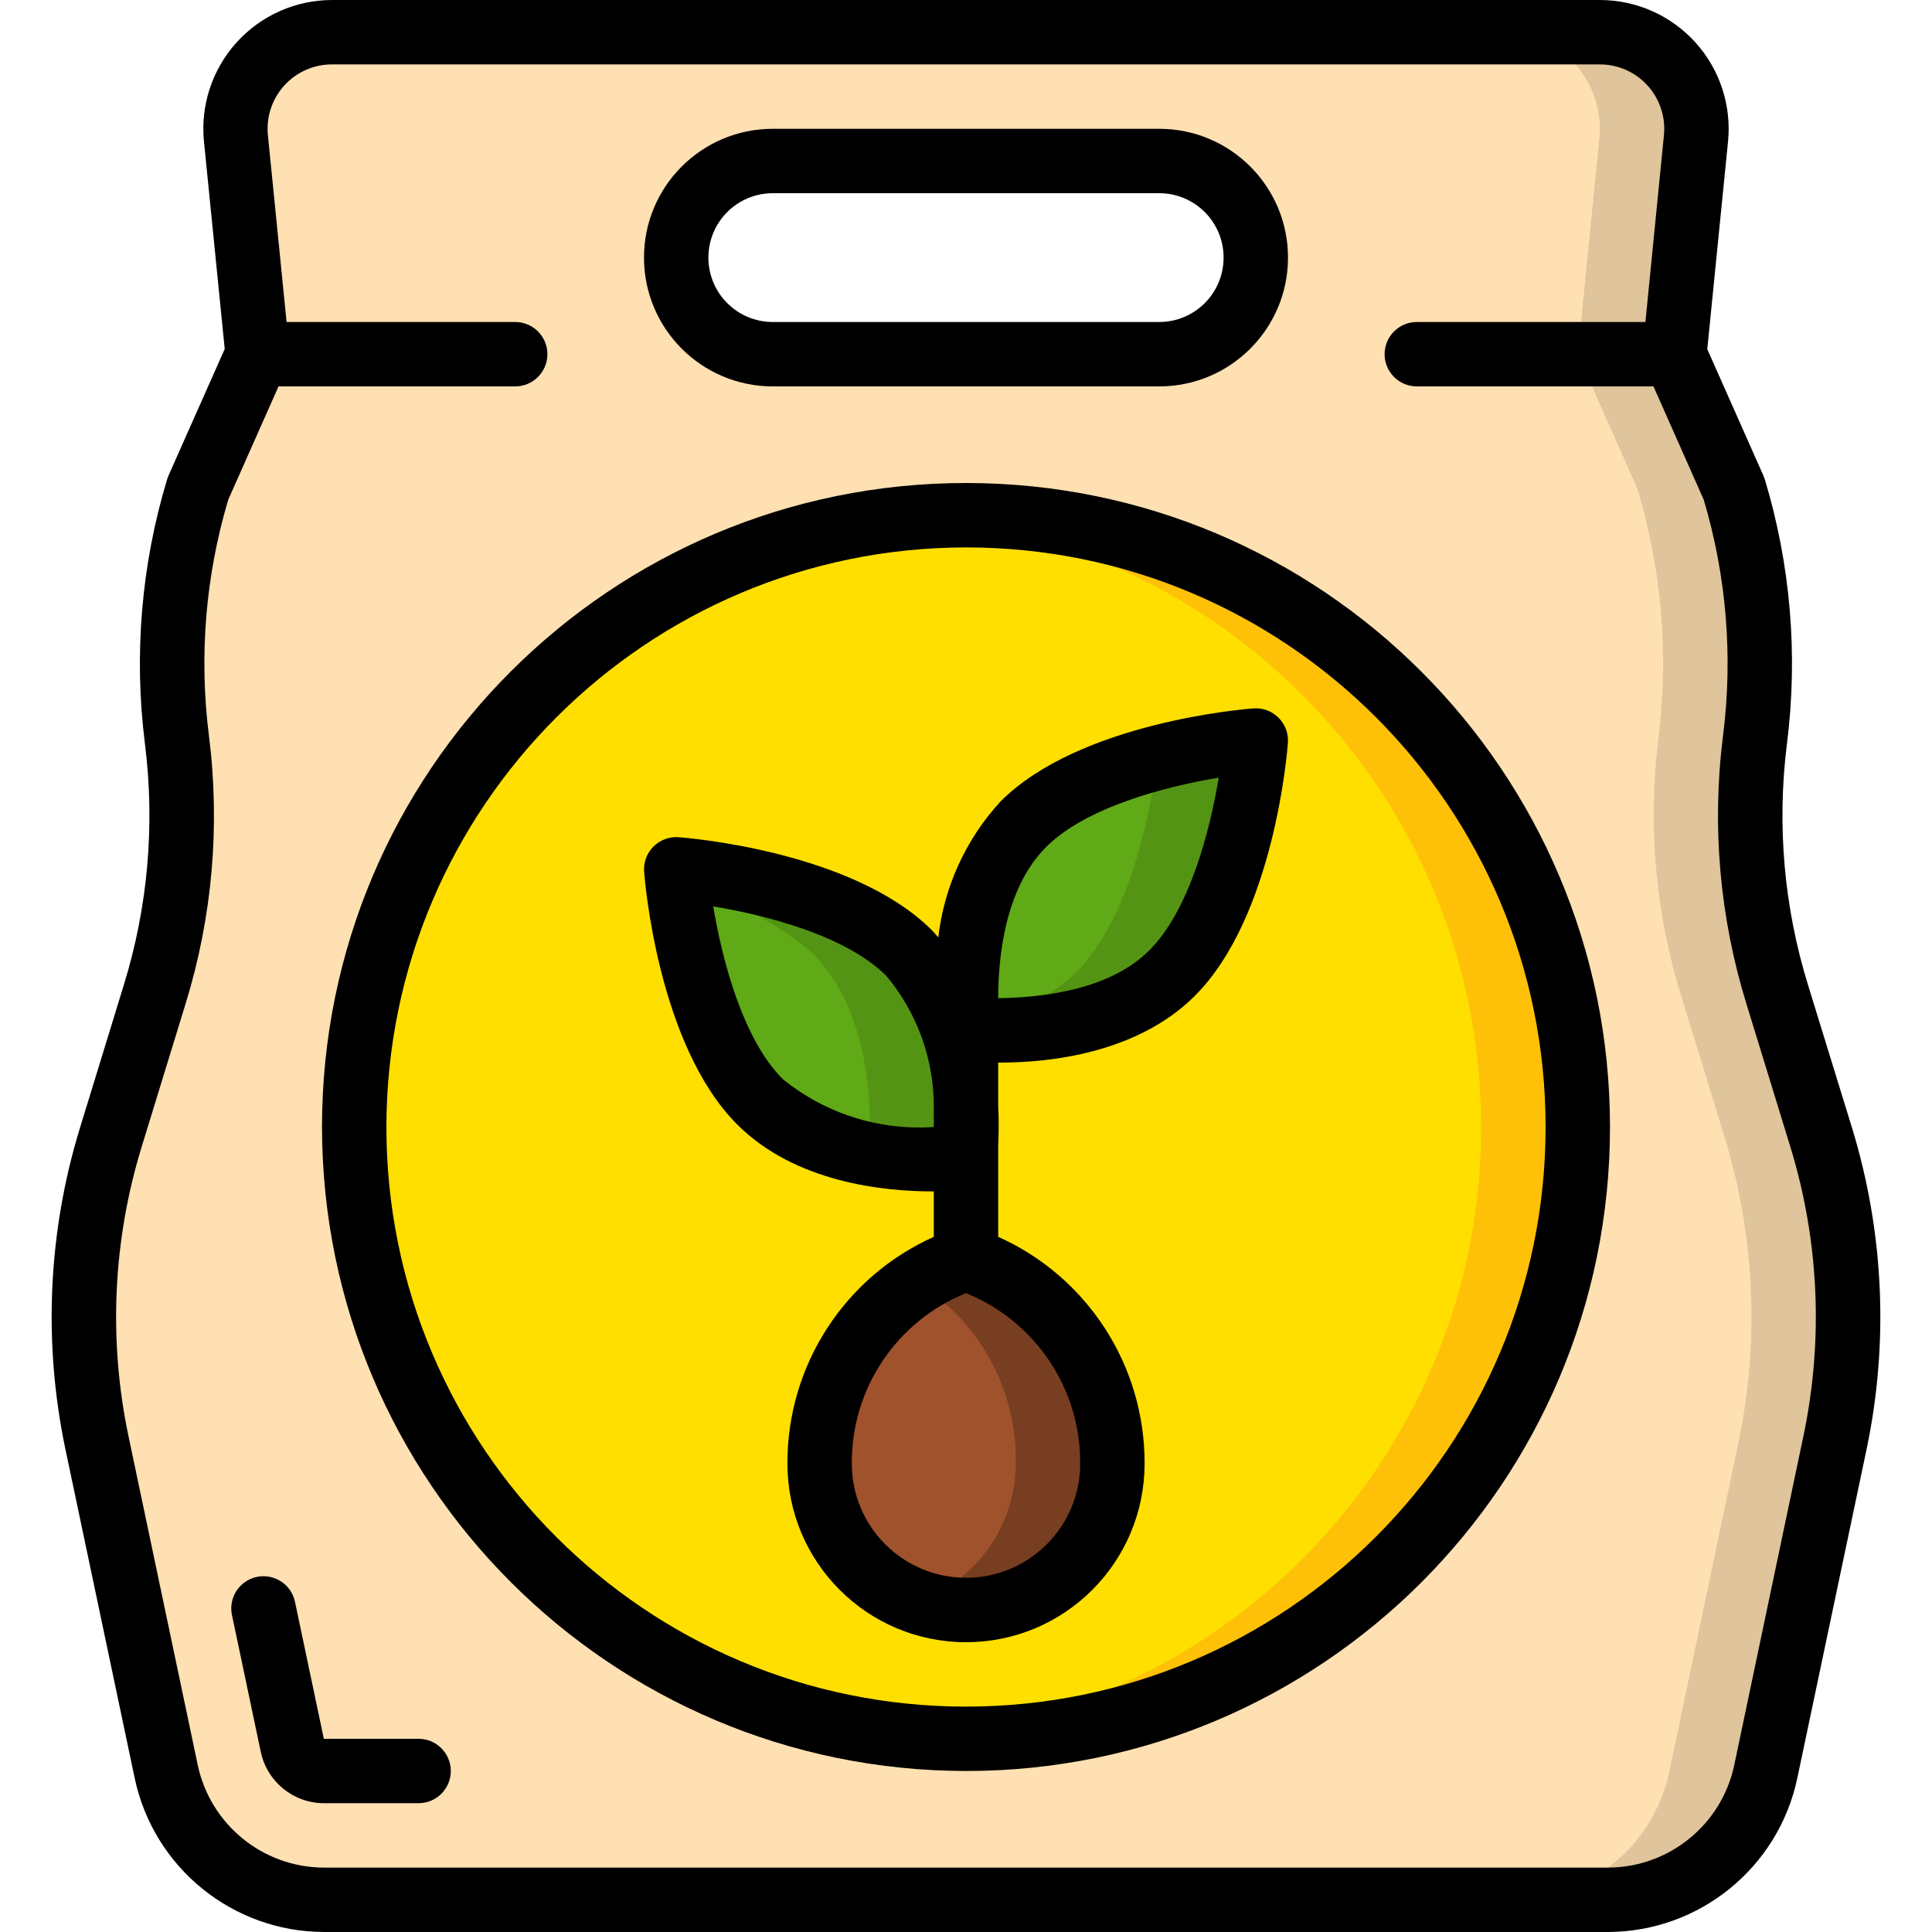
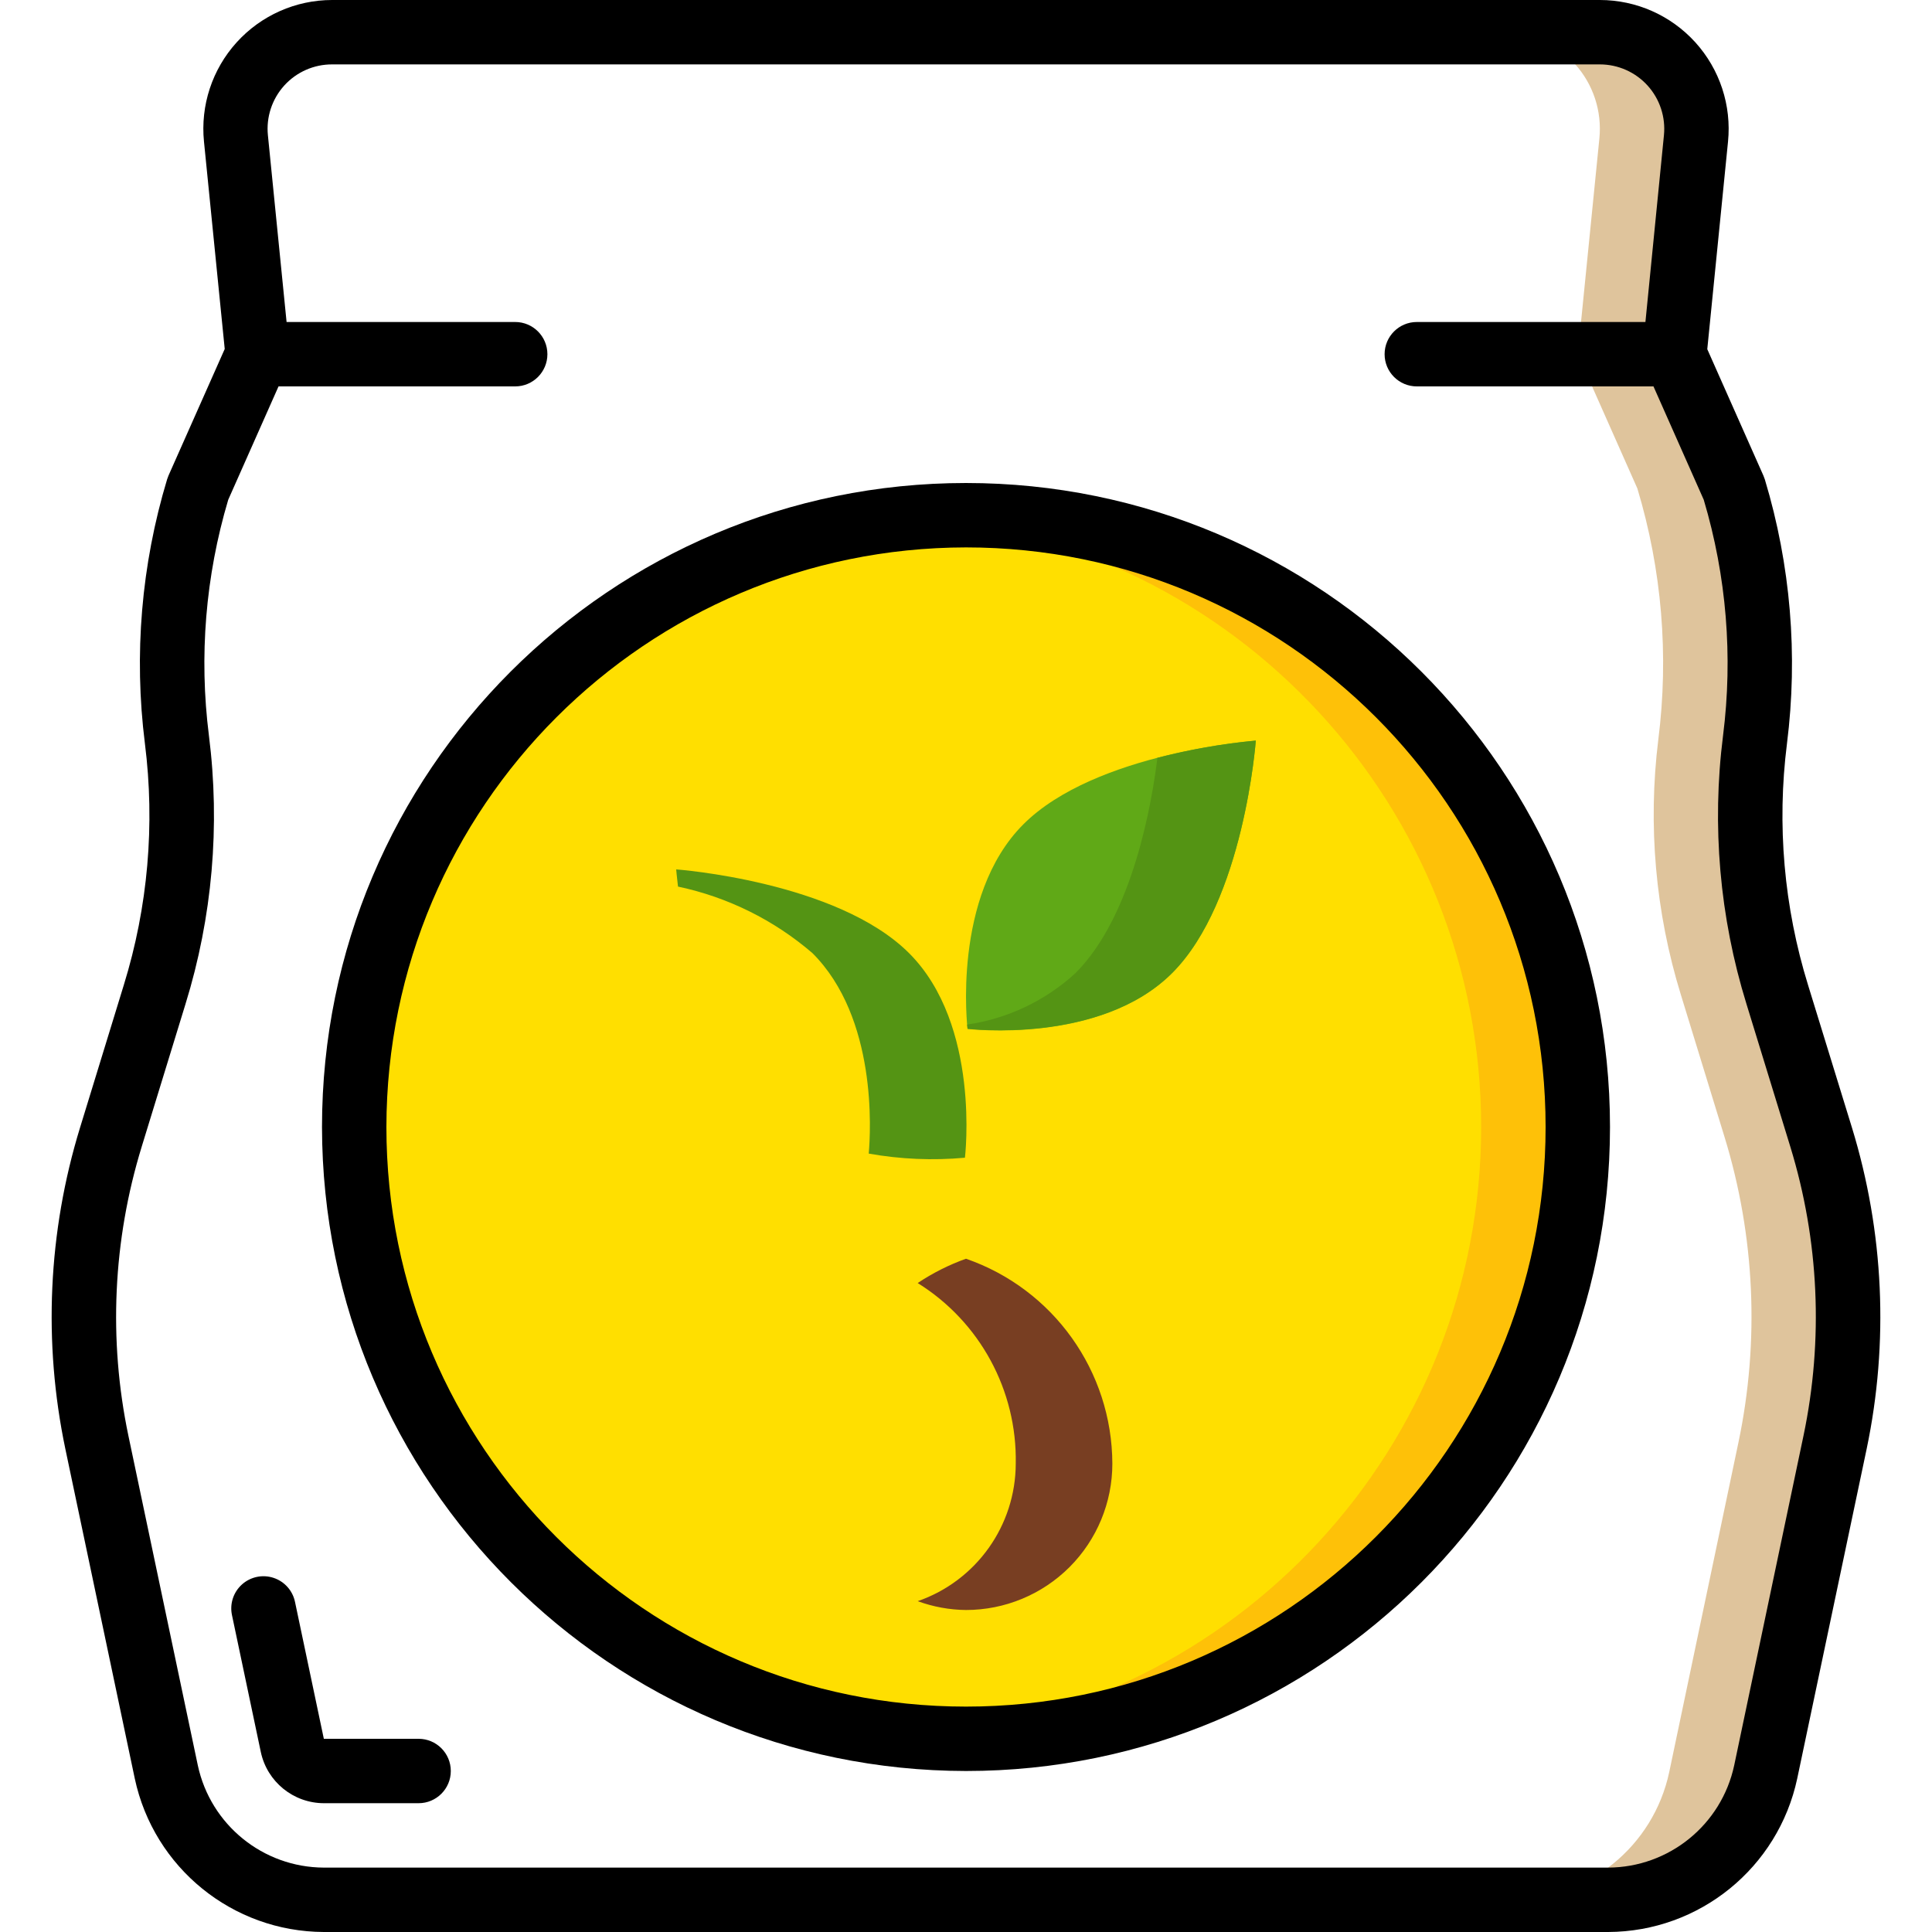
<svg xmlns="http://www.w3.org/2000/svg" height="512" viewBox="0 0 58 60" width="512">
  <g id="Page-1" fill="none" fill-rule="evenodd">
    <g id="047---Seed-Bag">
-       <path id="Shape" d="m55.56 35.32-1.36-4.43c-.79-2.561-1.028-5.26-.7-7.92.332-2.617.111-5.274-.65-7.8l-1.85-4.17.67-6.7c.085-.843-.191-1.682-.758-2.311-.568-.629-1.375-.988-2.222-.989h-39.38c-.847.001-1.654.361-2.222.989s-.843 1.468-.758 2.311l.67 6.7-1.85 4.17c-.759 2.526-.981 5.183-.65 7.8.096.77.143 1.544.14 2.32.001 1.898-.283 3.786-.84 5.6l-1.36 4.43c-.941 3.07-1.089 6.328-.43 9.47l2.15 10.24c.491 2.314 2.534 3.97 4.9 3.97h39.88c2.366-0 4.409-1.656 4.9-3.97l2.15-10.24c.659-3.142.511-6.4-.43-9.47zm-18.44-25.2c-.562.563-1.324.88-2.12.88h-12c-1.657 0-3-1.343-3-3s1.343-3 3-3h12c1.213.001 2.305.732 2.769 1.852.464 1.12.208 2.41-.649 3.268z" fill="#ffe0b2" fill-rule="nonzero" />
      <path id="Path" d="m55.56 35.32-1.36-4.43c-.79-2.561-1.028-5.26-.7-7.92.332-2.617.111-5.274-.65-7.8l-1.85-4.17.67-6.7c.085-.843-.191-1.682-.758-2.311-.568-.629-1.375-.988-2.222-.989h-3c.847.001 1.654.361 2.222.989.568.629.843 1.468.758 2.311l-.67 6.7 1.85 4.17c.761 2.526.982 5.183.65 7.8-.328 2.66-.09 5.359.7 7.92l1.36 4.43c.941 3.07 1.089 6.328.43 9.47l-2.15 10.24c-.491 2.314-2.534 3.97-4.9 3.97h3c2.366-0 4.409-1.656 4.9-3.97l2.15-10.24c.659-3.142.511-6.4-.43-9.47z" fill="#dfc49c" />
      <circle id="Oval" cx="29" cy="35" fill="#ffdf00" r="19" />
      <path id="Path" d="m29 16c-.506 0-1 .037-1.5.076 9.878.774 17.499 9.016 17.499 18.924s-7.621 18.15-17.499 18.924c.5.039.994.076 1.5.076 10.493 0 19-8.507 19-19s-8.507-19-19-19z" fill="#fec108" />
-       <path id="Path" d="m33.545 45.455c0 2.51-2.035 4.545-4.545 4.545s-4.545-2.035-4.545-4.545c.01-2.871 1.832-5.423 4.545-6.364 2.713.941 4.535 3.493 4.545 6.364z" fill="#a0522d" />
      <path id="Path" d="m29 39.091c-.529.189-1.033.443-1.5.755 1.932 1.203 3.089 3.334 3.045 5.609-.004 1.926-1.225 3.639-3.045 4.271.481.176.988.269 1.5.274 1.205 0 2.361-.479 3.214-1.331.852-.852 1.331-2.008 1.331-3.214-.01-2.871-1.832-5.423-4.545-6.364z" fill="#783e22" />
      <path id="Path" d="m30.781 25.6c-2.233 2.233-1.733 6.354-1.733 6.354s4.121.5 6.354-1.733 2.598-7.221 2.598-7.221-4.986.365-7.219 2.6z" fill="#60a917" />
      <path id="Path" d="m34.944 23.536c-.164 1.342-.752 4.894-2.542 6.683-.936.86-2.109 1.417-3.367 1.6.007.077.013.129.013.129s4.121.5 6.354-1.733 2.598-7.215 2.598-7.215c-1.031.096-2.053.276-3.056.536z" fill="#549414" />
-       <path id="Path" d="m27.231 29.6c2.237 2.233 1.736 6.354 1.736 6.354s-4.128.5-6.365-1.733-2.602-7.221-2.602-7.221 4.994.365 7.231 2.6z" fill="#60a917" />
      <path id="Path" d="m27.231 29.6c-2.237-2.235-7.231-2.6-7.231-2.6s.015.2.056.534c1.543.326 2.98 1.037 4.175 2.066 2.013 2.009 1.81 5.536 1.748 6.226.986.176 1.991.219 2.988.128 0 0 .501-4.123-1.736-6.354z" fill="#549414" />
      <g fill="#000">
        <path id="Shape" d="m1.03 45 2.156 10.236c.593 2.771 3.037 4.754 5.871 4.764h39.886c2.834-.01 5.278-1.993 5.871-4.764l2.156-10.236c.694-3.31.537-6.741-.454-9.974l-1.365-4.433c-.75-2.425-.973-4.982-.655-7.5.347-2.751.114-5.545-.686-8.2-.013-.041-.028-.08-.044-.118l-1.745-3.931.644-6.444c.113-1.125-.255-2.245-1.013-3.083-.758-.838-1.836-1.317-2.967-1.317h-39.37c-1.13-0-2.208.478-2.967 1.317-.758.838-1.127 1.958-1.013 3.083l.644 6.438-1.745 3.929c-.016.038-.031.077-.044.118-.802 2.657-1.037 5.452-.69 8.205.318 2.518.095 5.075-.655 7.5l-1.361 4.435c-.992 3.233-1.148 6.665-.454 9.975zm2.37-9.387 1.361-4.433c.834-2.696 1.082-5.539.727-8.338-.311-2.456-.107-4.95.6-7.322l1.562-3.52h7.35c.552 0 1-.448 1-1s-.448-1-1-1h-7.1l-.58-5.8c-.057-.563.128-1.124.508-1.544.38-.419.92-.658 1.487-.656h39.37c.565-0 1.104.239 1.483.658s.563.979.507 1.542l-.575 5.8h-7.1c-.552 0-1 .448-1 1s.448 1 1 1h7.35l1.561 3.52c.707 2.372.911 4.866.6 7.322-.355 2.799-.107 5.642.727 8.338l1.362 4.433c.893 2.909 1.033 5.996.409 8.974l-2.152 10.237c-.396 1.847-2.025 3.169-3.914 3.176h-39.886c-1.889-.007-3.518-1.329-3.914-3.176l-2.156-10.237c-.623-2.978-.481-6.066.413-8.974z" fill-rule="nonzero" />
        <path id="Path" d="m7.1 54.412c.198.924 1.012 1.585 1.957 1.588h2.943c.552 0 1-.448 1-1s-.448-1-1-1h-2.943l-.894-4.245c-.071-.353-.325-.64-.667-.753-.341-.113-.717-.034-.984.207-.267.241-.384.607-.306.958z" />
-         <path id="Shape" d="m23 12h12c2.209 0 4-1.791 4-4s-1.791-4-4-4h-12c-2.209 0-4 1.791-4 4s1.791 4 4 4zm0-6h12c1.105 0 2 .895 2 2s-.895 2-2 2h-12c-1.105 0-2-.895-2-2s.895-2 2-2z" fill-rule="nonzero" />
        <path id="Shape" d="m29 55c11.046 0 20-8.954 20-20s-8.954-20-20-20-20 8.954-20 20c.013 11.04 8.96 19.987 20 20zm0-38c9.941 0 18 8.059 18 18s-8.059 18-18 18-18-8.059-18-18c.012-9.936 8.064-17.988 18-18z" fill-rule="nonzero" />
-         <path id="Shape" d="m27.964 37h.036v1.411c-2.775 1.242-4.557 4.003-4.546 7.043 0 3.063 2.483 5.546 5.546 5.546s5.546-2.483 5.546-5.546c.011-3.04-1.771-5.801-4.546-7.043v-2.846c.016-.3.024-.727 0-1.223v-1.342h.049c1.526 0 4.264-.279 6.06-2.075 2.468-2.467 2.872-7.634 2.888-7.853.022-.29-.084-.575-.289-.781-.205-.206-.49-.312-.781-.291-.219.016-5.386.42-7.853 2.888-1.075 1.168-1.753 2.647-1.935 4.224-.067-.075-.128-.153-.2-.225-2.472-2.468-7.646-2.871-7.866-2.887-.289-.02-.573.086-.779.29-.206.205-.312.49-.29.78.016.219.421 5.386 2.893 7.854 1.797 1.798 4.539 2.076 6.067 2.076zm4.582 8.453c0 1.958-1.588 3.546-3.546 3.546s-3.546-1.588-3.546-3.546c-.016-2.325 1.39-4.423 3.546-5.293 2.156.87 3.562 2.969 3.546 5.294zm-1.058-19.148c1.238-1.238 3.7-1.879 5.361-2.154-.275 1.66-.916 4.124-2.154 5.361-1.307 1.307-3.544 1.469-4.695 1.488 0-1.194.181-3.388 1.488-4.695zm-4.963 4c.967 1.156 1.49 2.62 1.475 4.127v.568c-1.696.115-3.372-.417-4.691-1.488-1.24-1.237-1.882-3.7-2.158-5.362 1.661.273 4.129.913 5.374 2.156z" fill-rule="nonzero" />
      </g>
    </g>
  </g>
</svg>